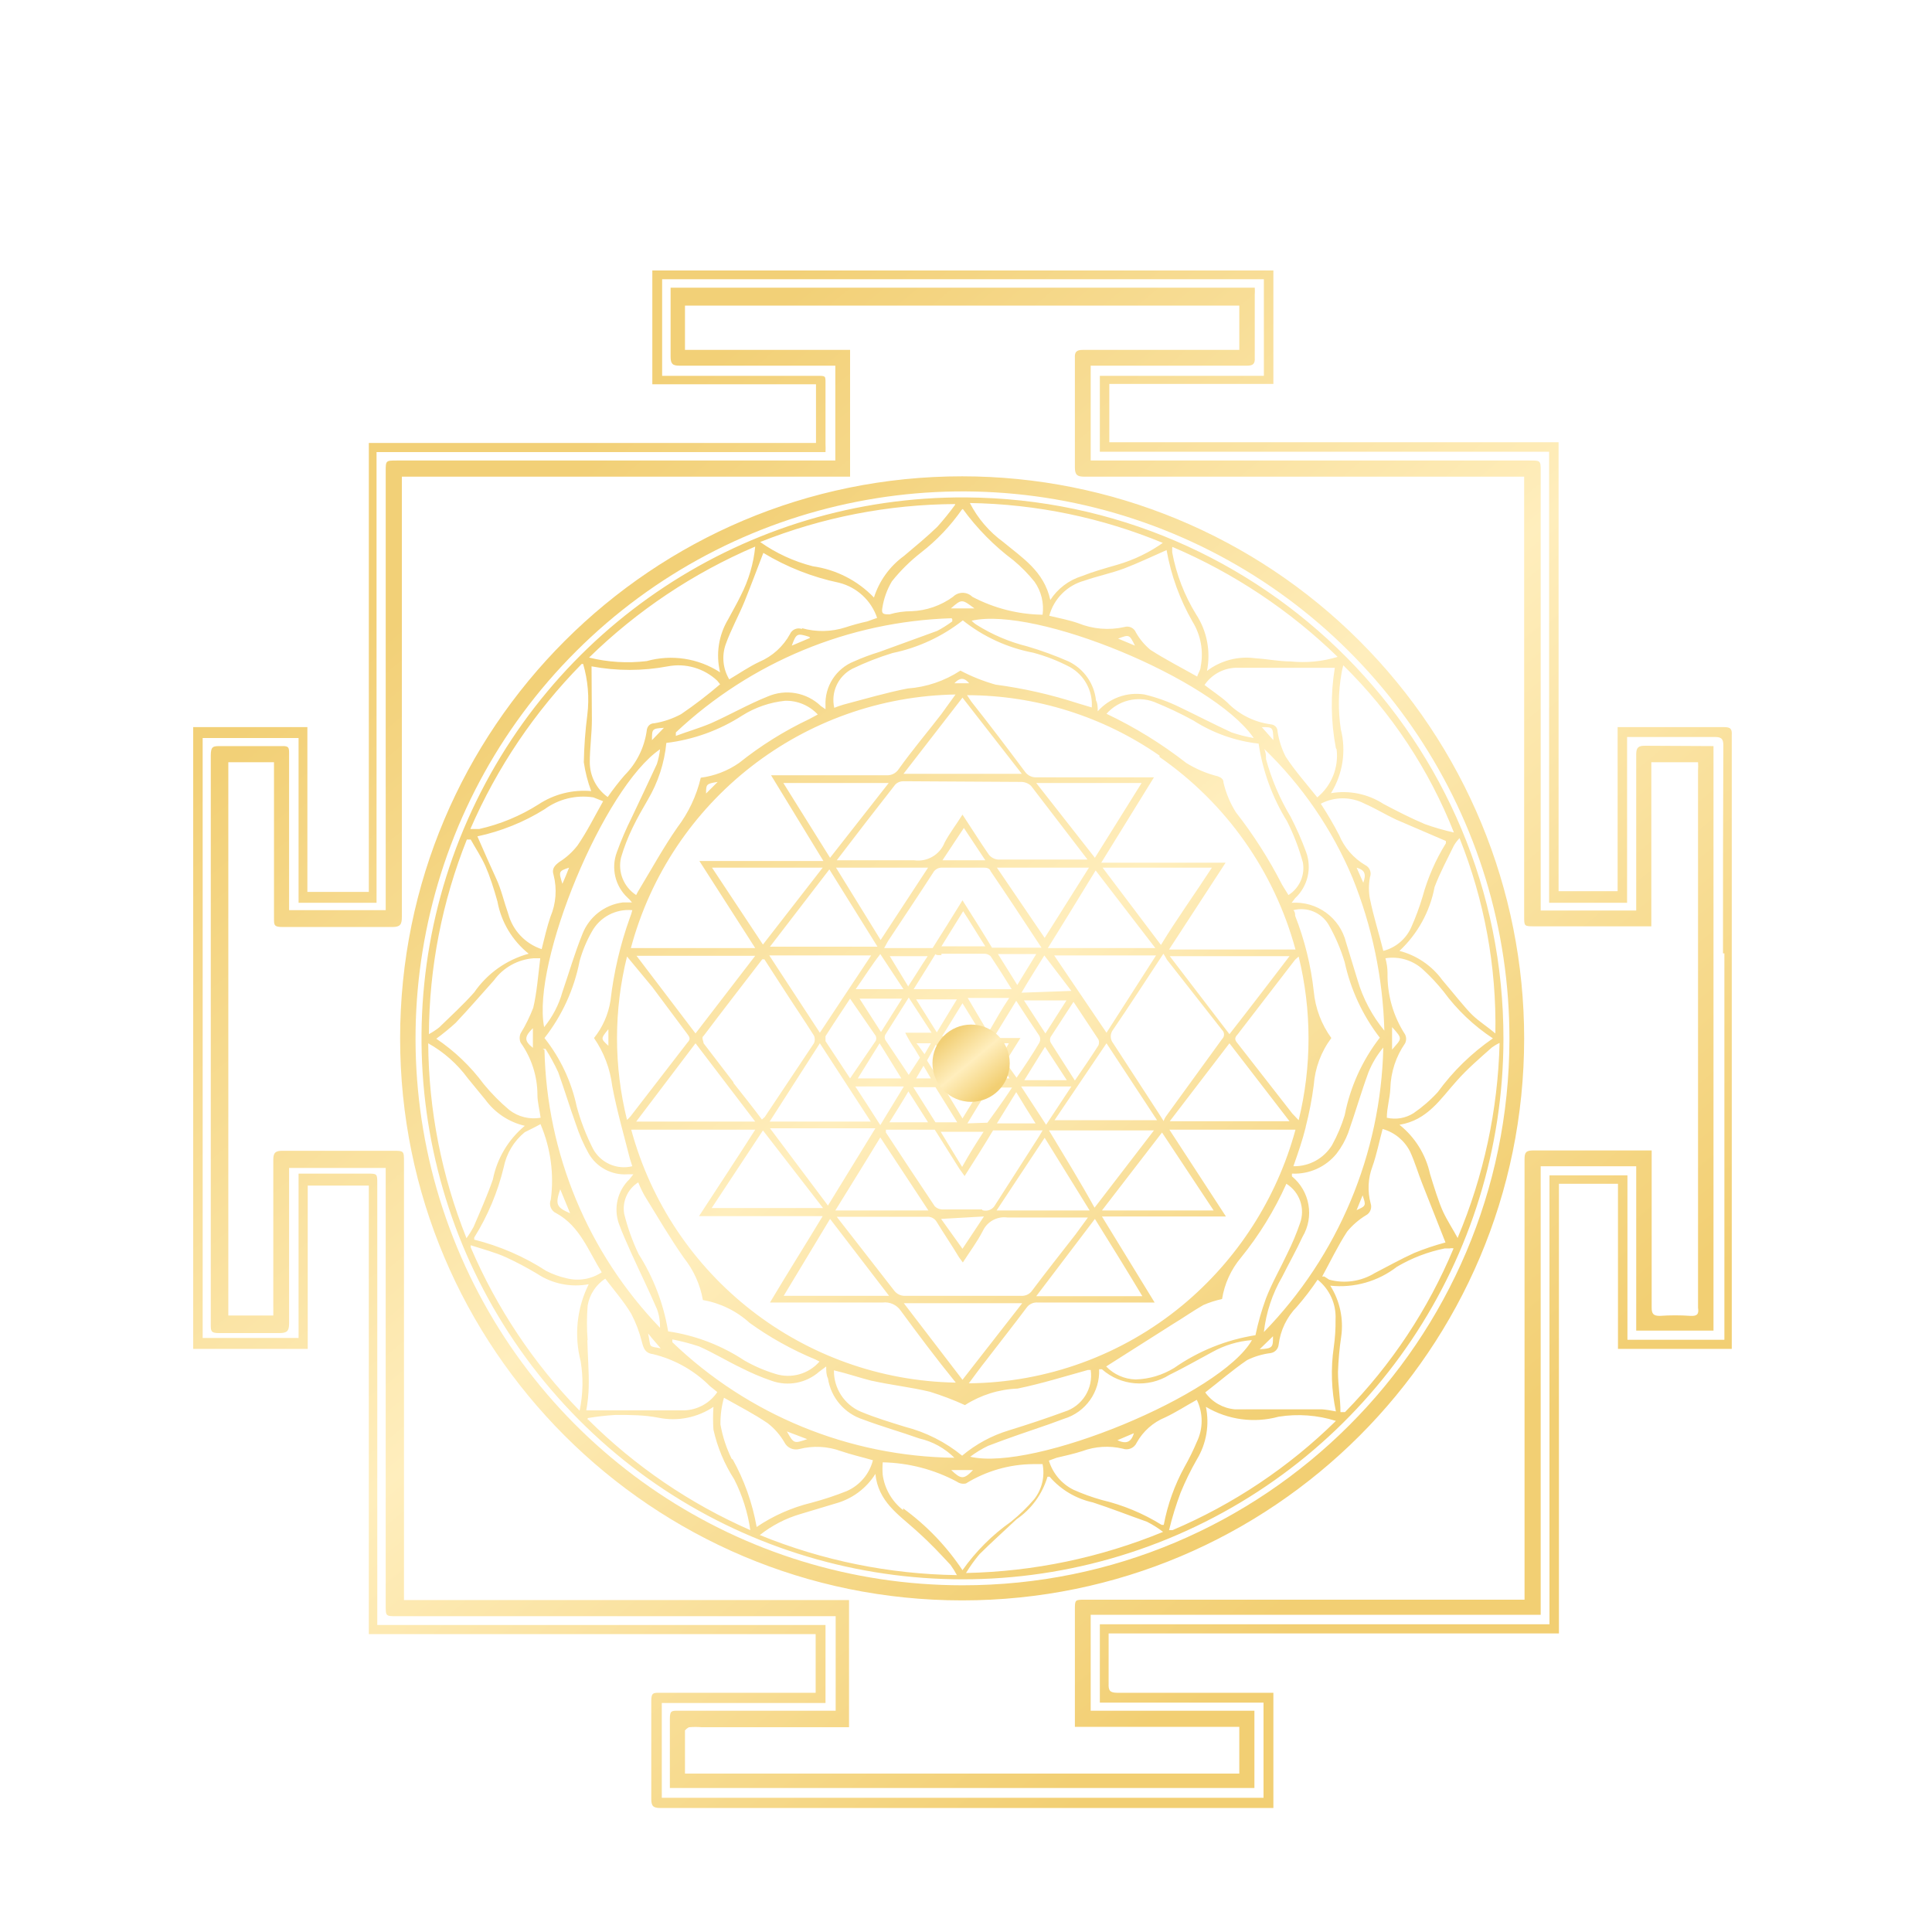
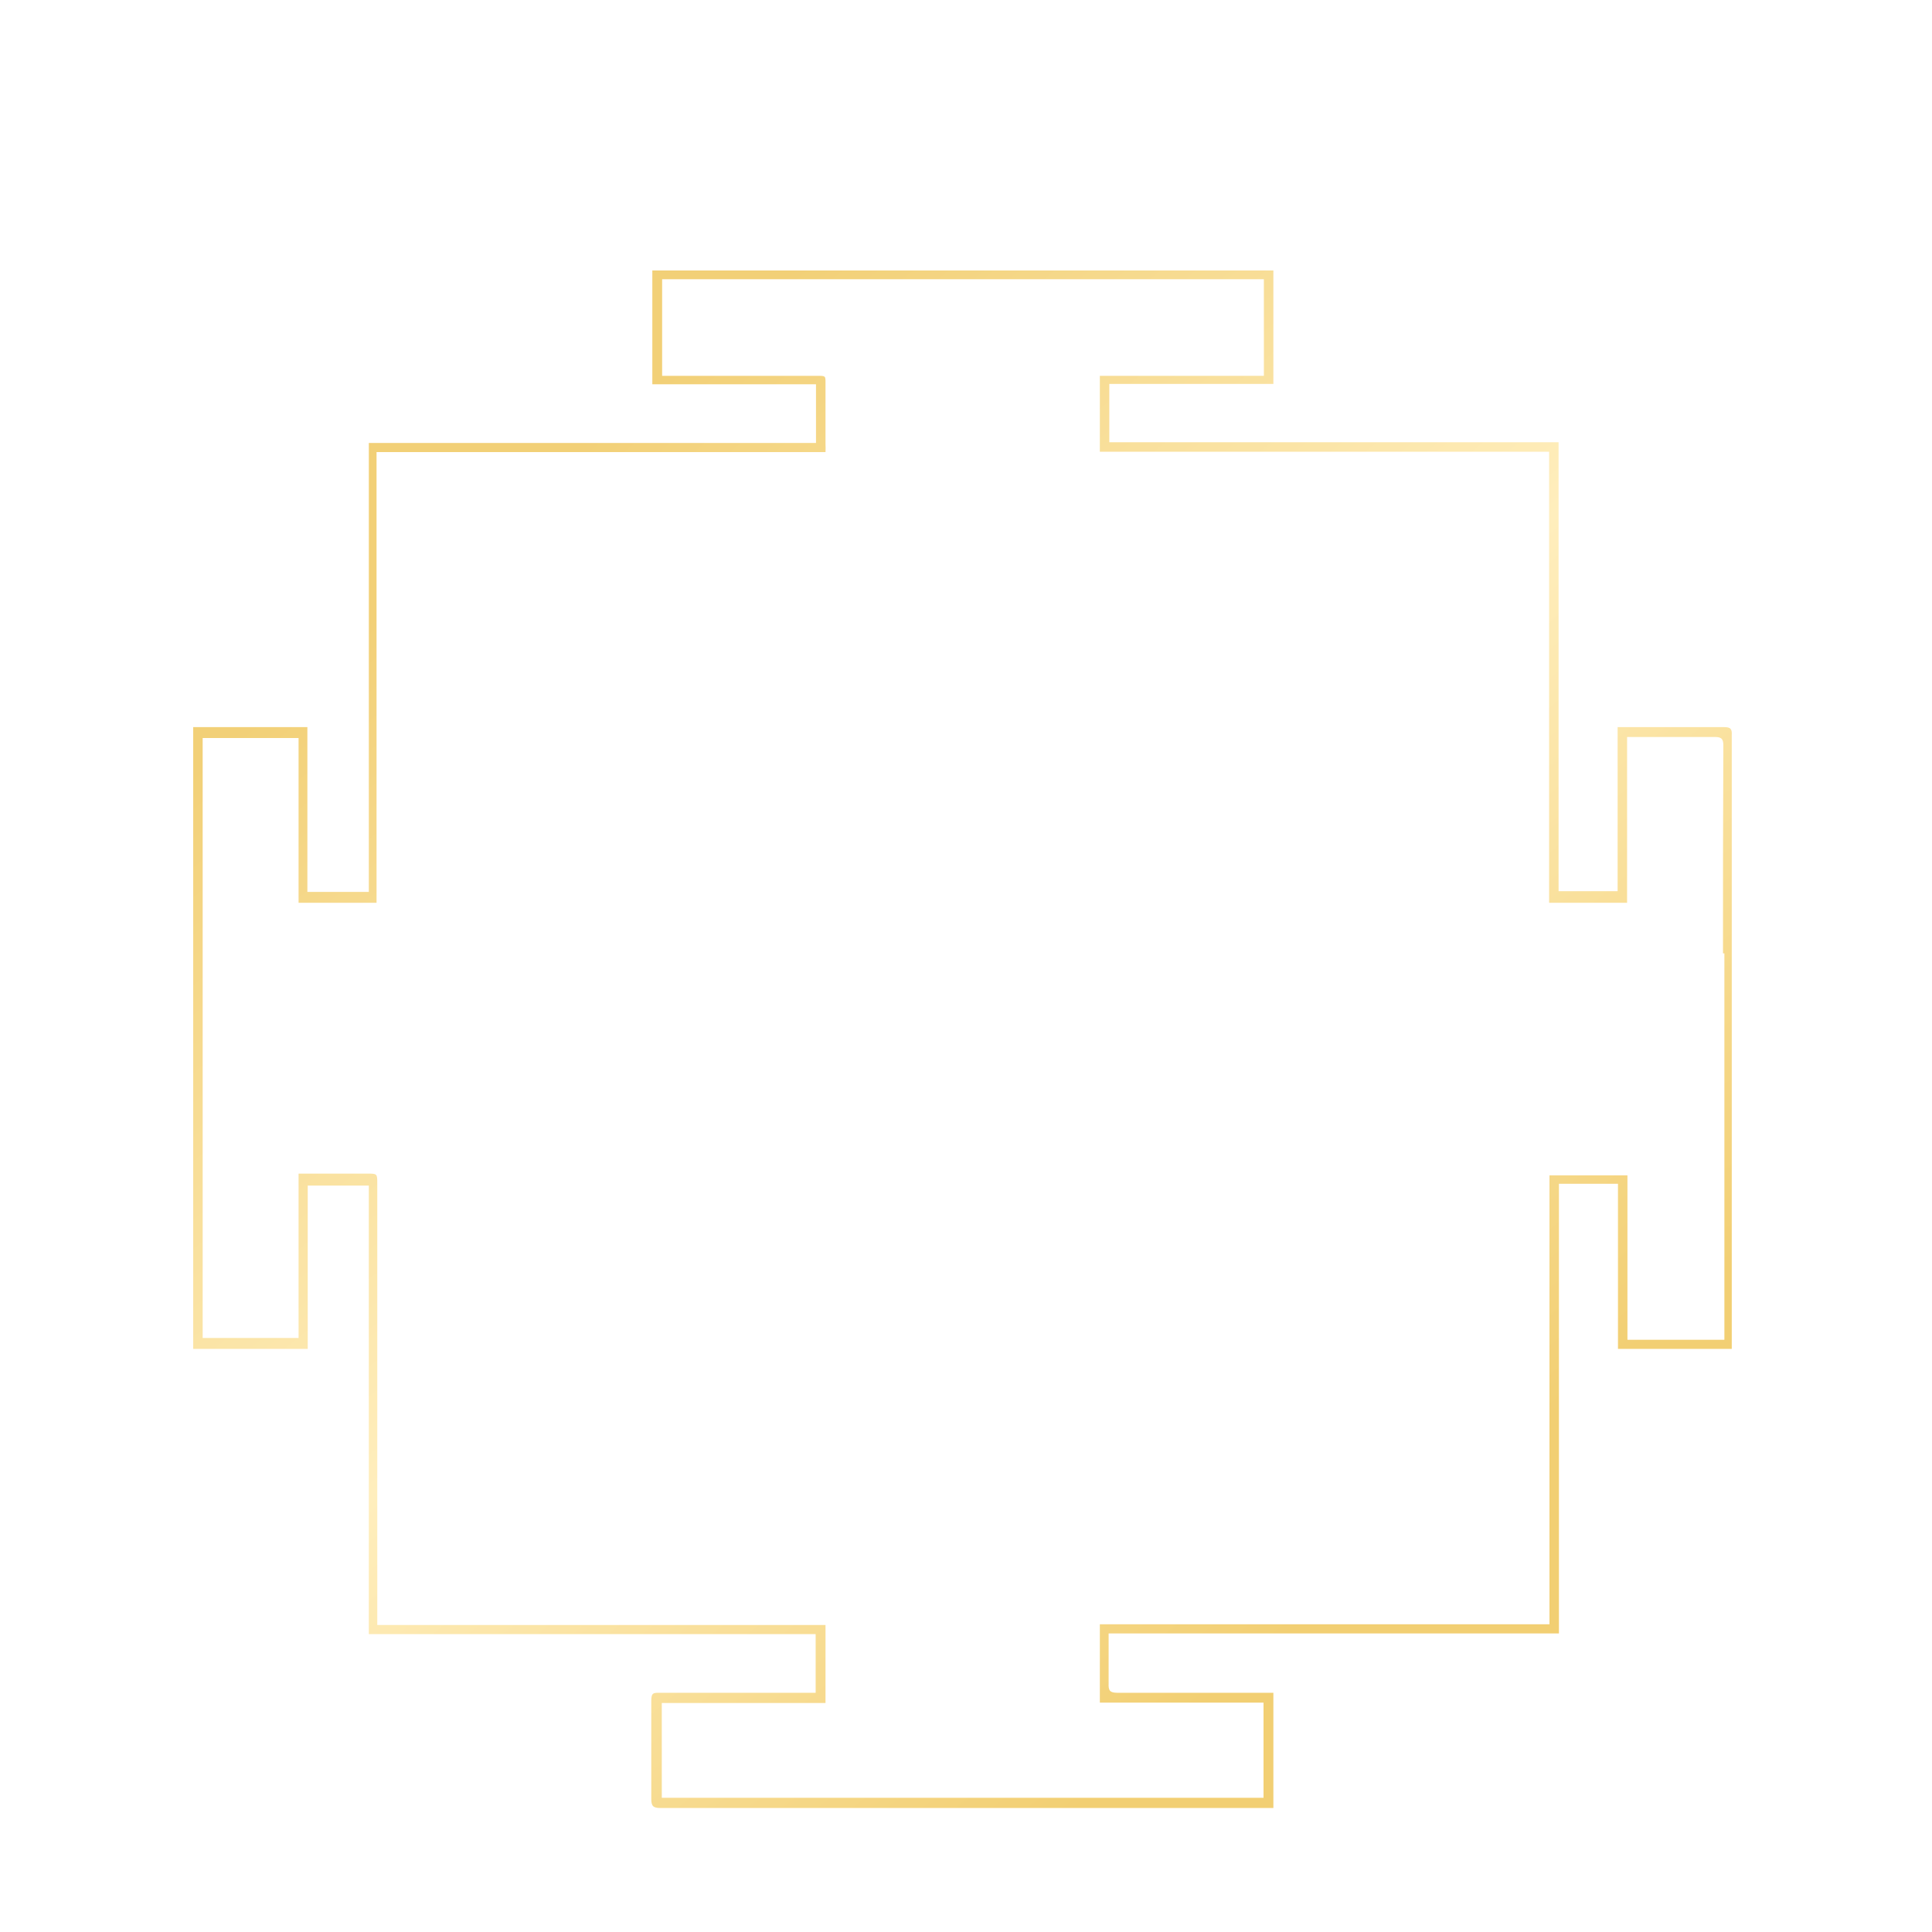
<svg xmlns="http://www.w3.org/2000/svg" width="50px" height="50px" viewBox="0 0 50 50" version="1.1">
  <title>Artboard</title>
  <desc>Created with Sketch.</desc>
  <defs>
    <filter x="-17.5%" y="-12.5%" width="135.0%" height="135.0%" filterUnits="objectBoundingBox" id="filter-1">
      <feOffset dx="0" dy="2" in="SourceAlpha" result="shadowOffsetOuter1" />
      <feGaussianBlur stdDeviation="2" in="shadowOffsetOuter1" result="shadowBlurOuter1" />
      <feColorMatrix values="0 0 0 0 0   0 0 0 0 0   0 0 0 0 0  0 0 0 0.695 0" type="matrix" in="shadowBlurOuter1" result="shadowMatrixOuter1" />
      <feMerge>
        <feMergeNode in="shadowMatrixOuter1" />
        <feMergeNode in="SourceGraphic" />
      </feMerge>
    </filter>
    <linearGradient x1="19.902%" y1="15.537%" x2="76.837%" y2="84.134%" id="linearGradient-2">
      <stop stop-color="#F2D077" offset="0%" />
      <stop stop-color="#FFEEBD" offset="49.448%" />
      <stop stop-color="#F2CF73" offset="100%" />
    </linearGradient>
  </defs>
  <g id="Artboard" stroke="none" stroke-width="1" fill="none" fill-rule="evenodd">
    <g id="Collections/Yantra-White" filter="url(#filter-1)" transform="translate(5, 5)" fill="url(#linearGradient-2)" fill-rule="nonzero">
      <g id="Yantra-White">
        <g id="Black_Fill">
          <path d="M39.627,11.818 L37.055,11.818 L36.864,11.818 L36.864,16.064 L35.336,16.064 L35.336,4.445 L23.709,4.445 L23.709,2.936 L27.955,2.936 L27.955,0 L11.882,0 L11.882,2.945 L16.118,2.945 L16.118,4.464 L4.545,4.464 L4.545,16.082 L2.955,16.082 L2.955,11.818 L0,11.818 L0,27.909 L2.964,27.909 L2.964,23.682 L4.545,23.682 L4.545,35.291 L16.109,35.291 L16.109,36.809 L12.064,36.809 C11.909,36.809 11.855,36.809 11.855,37.018 C11.855,37.861 11.855,38.706 11.855,39.555 C11.855,39.736 11.9,39.791 12.091,39.791 L27.955,39.791 L27.955,36.809 L23.918,36.809 C23.727,36.809 23.682,36.755 23.691,36.564 C23.691,36.2 23.691,35.836 23.691,35.473 C23.691,35.409 23.691,35.355 23.691,35.273 L35.345,35.273 L35.345,23.636 L36.873,23.636 L36.873,27.909 L39.818,27.909 L39.818,27.755 C39.818,22.509 39.818,17.264 39.818,12.018 C39.827,11.864 39.782,11.818 39.627,11.818 Z M39.627,17.673 L39.627,27.673 L37.118,27.673 L37.118,23.418 L35.1,23.418 L35.1,35.036 L23.464,35.036 L23.464,37.064 L27.7,37.064 L27.7,39.527 L12.127,39.527 L12.127,37.073 L16.364,37.073 L16.364,35.055 L4.764,35.055 C4.764,34.955 4.764,34.873 4.764,34.791 L4.764,23.636 C4.764,23.373 4.764,23.373 4.5,23.373 L2.727,23.373 L2.727,27.627 L0.245,27.627 L0.245,12.1 L2.727,12.1 L2.727,16.364 L4.745,16.364 L4.745,4.7 L16.364,4.7 C16.368,4.63 16.368,4.561 16.364,4.491 C16.364,3.964 16.364,3.436 16.364,2.909 C16.364,2.727 16.364,2.727 16.164,2.727 L12.136,2.727 L12.136,0.227 L27.709,0.227 L27.709,2.727 L23.464,2.727 L23.464,4.691 L35.091,4.691 L35.091,16.364 L37.109,16.364 L37.109,12.073 L39.382,12.073 C39.555,12.073 39.6,12.127 39.6,12.291 C39.591,14.091 39.591,15.882 39.591,17.673 L39.627,17.673 Z" id="Shape" />
-           <path d="M20,5.873 C14.331,5.836 9.199,9.222 7.003,14.448 C4.806,19.674 5.978,25.709 9.971,29.733 C13.964,33.757 19.99,34.976 25.233,32.821 C30.476,30.665 33.902,25.56 33.909,19.891 C33.919,12.187 27.704,5.923 20,5.873 Z M33.7,19.745 C33.509,19.582 33.291,19.445 33.109,19.273 C32.927,19.1 32.591,18.673 32.327,18.364 C32.056,17.991 31.664,17.725 31.218,17.609 C31.689,17.168 32.008,16.589 32.127,15.955 C32.264,15.591 32.455,15.236 32.627,14.882 C32.668,14.813 32.717,14.749 32.773,14.691 C33.416,16.297 33.732,18.016 33.7,19.745 Z M29.573,29.527 C29.453,29.502 29.331,29.483 29.209,29.473 L27.964,29.473 C27.627,29.473 27.291,29.473 26.955,29.473 C26.649,29.445 26.37,29.286 26.191,29.036 C26.555,28.755 26.9,28.455 27.273,28.2 C27.464,28.106 27.67,28.044 27.882,28.018 C27.993,28.002 28.08,27.912 28.091,27.8 C28.136,27.43 28.302,27.084 28.564,26.818 C28.757,26.596 28.936,26.362 29.1,26.118 C29.411,26.366 29.583,26.748 29.564,27.145 C29.567,27.386 29.552,27.626 29.518,27.864 C29.437,28.417 29.456,28.98 29.573,29.527 Z M20.109,30.7 C20.254,30.59 20.409,30.496 20.573,30.418 C21.091,30.218 21.609,30.045 22.136,29.864 L22.536,29.718 C23.096,29.549 23.471,29.021 23.445,28.436 C23.445,28.436 23.5,28.436 23.518,28.436 C24.004,28.866 24.714,28.925 25.264,28.582 C25.636,28.4 26,28.191 26.373,27.991 C26.689,27.815 27.039,27.709 27.4,27.682 C26.6,29.091 21.755,31.091 20.109,30.7 Z M24.345,30.091 C24.273,30.336 24.136,30.373 23.918,30.273 L24.345,30.091 Z M12.4,27.736 C12.4,27.736 12.4,27.691 12.4,27.664 C12.634,27.709 12.865,27.77 13.091,27.845 C13.464,28.009 13.818,28.227 14.182,28.4 C14.437,28.531 14.701,28.643 14.973,28.736 C15.394,28.885 15.864,28.795 16.2,28.5 L16.382,28.364 C16.382,28.482 16.382,28.582 16.427,28.673 C16.504,29.171 16.856,29.583 17.336,29.736 C17.818,29.918 18.309,30.055 18.791,30.227 C19.135,30.305 19.45,30.479 19.7,30.727 C16.975,30.693 14.366,29.624 12.4,27.736 Z M15.891,30.245 C15.545,30.364 15.545,30.364 15.364,30.045 L15.891,30.245 Z M10.309,10.245 C10.961,10.368 11.63,10.368 12.282,10.245 C12.744,10.156 13.221,10.295 13.564,10.618 L13.636,10.709 C13.315,10.985 12.978,11.243 12.627,11.482 C12.412,11.598 12.178,11.678 11.936,11.718 C11.827,11.718 11.745,11.791 11.736,11.918 C11.674,12.352 11.473,12.754 11.164,13.064 C11.008,13.244 10.863,13.432 10.727,13.627 C10.434,13.418 10.261,13.079 10.264,12.718 C10.264,12.355 10.318,11.991 10.318,11.627 C10.318,11.264 10.309,10.7 10.309,10.218 L10.309,10.245 Z M15.764,9.282 C15.641,9.231 15.499,9.287 15.445,9.409 C15.27,9.73 14.991,9.983 14.655,10.127 C14.382,10.255 14.136,10.427 13.873,10.582 C13.708,10.307 13.675,9.974 13.782,9.673 C13.918,9.291 14.118,8.936 14.273,8.555 C14.427,8.173 14.591,7.736 14.755,7.309 C15.361,7.676 16.025,7.937 16.718,8.082 C17.178,8.199 17.548,8.541 17.7,8.991 L17.445,9.082 C17.255,9.124 17.067,9.175 16.882,9.236 C16.513,9.355 16.118,9.361 15.745,9.255 L15.764,9.282 Z M15.964,9.509 L15.491,9.709 C15.609,9.391 15.627,9.382 15.945,9.482 L15.964,9.509 Z M19.645,9.027 L19.645,9.082 C19.521,9.173 19.391,9.255 19.255,9.327 L17.755,9.873 C17.532,9.941 17.313,10.023 17.1,10.118 C16.635,10.304 16.34,10.764 16.364,11.264 C16.364,11.264 16.364,11.327 16.364,11.355 L16.245,11.273 C15.877,10.919 15.332,10.822 14.864,11.027 C14.364,11.227 13.891,11.5 13.4,11.718 C13.1,11.845 12.782,11.936 12.491,12.045 L12.491,11.955 C14.43,10.132 16.968,9.082 19.627,9 L19.645,9.027 Z M27.445,12.1 C27.251,12.067 27.059,12.018 26.873,11.955 C26.418,11.745 25.964,11.509 25.527,11.3 C25.237,11.158 24.932,11.048 24.618,10.973 C24.167,10.902 23.711,11.067 23.409,11.409 C23.409,11.3 23.409,11.209 23.364,11.127 C23.319,10.691 23.05,10.309 22.655,10.118 C22.306,9.965 21.947,9.834 21.582,9.727 C21.115,9.611 20.67,9.421 20.264,9.164 C20.22,9.135 20.181,9.102 20.145,9.064 C21.818,8.682 26.364,10.573 27.427,12.073 L27.445,12.1 Z M23.936,9.527 C24.227,9.418 24.227,9.418 24.373,9.709 L23.936,9.527 Z M29.591,12.391 C29.649,12.864 29.46,13.334 29.091,13.636 C28.809,13.282 28.509,12.945 28.273,12.582 C28.169,12.379 28.099,12.161 28.064,11.936 C28.064,11.827 27.991,11.755 27.882,11.745 C27.452,11.687 27.055,11.485 26.755,11.173 C26.582,11.018 26.373,10.882 26.173,10.727 C26.356,10.458 26.656,10.292 26.982,10.282 C27.355,10.282 27.736,10.282 28.109,10.282 C28.482,10.282 29.018,10.282 29.427,10.282 L29.545,10.282 C29.432,10.972 29.441,11.677 29.573,12.364 L29.591,12.391 Z M27.709,27.473 C27.766,26.969 27.927,26.483 28.182,26.045 C28.355,25.7 28.545,25.364 28.709,25.009 C29.017,24.492 28.901,23.828 28.436,23.445 C28.433,23.421 28.433,23.397 28.436,23.373 C28.882,23.394 29.311,23.201 29.591,22.855 C29.717,22.692 29.818,22.511 29.891,22.318 C30.073,21.8 30.227,21.264 30.418,20.745 C30.512,20.515 30.641,20.3 30.8,20.109 C30.737,22.866 29.633,25.497 27.709,27.473 Z M30.109,24.318 L30.264,23.936 C30.355,24.2 30.355,24.209 30.109,24.318 Z M12.082,12.391 C12.067,12.521 12.04,12.648 12,12.773 C11.791,13.227 11.573,13.682 11.355,14.145 C11.207,14.441 11.076,14.744 10.964,15.055 C10.811,15.465 10.918,15.926 11.236,16.227 C11.28,16.265 11.32,16.308 11.355,16.355 L11.118,16.355 C10.646,16.415 10.245,16.729 10.073,17.173 C9.873,17.664 9.727,18.173 9.555,18.673 C9.462,19.005 9.301,19.315 9.082,19.582 C8.755,17.9 10.627,13.382 12.082,12.391 Z M9.727,15.455 C9.673,15.6 9.618,15.727 9.555,15.873 C9.455,15.555 9.455,15.545 9.727,15.455 Z M25.009,12.591 C26.732,13.785 27.978,15.55 28.527,17.573 L25.255,17.573 L26.718,15.327 L23.5,15.327 C23.964,14.573 24.409,13.855 24.864,13.118 L24.618,13.118 L21.818,13.118 C21.703,13.121 21.594,13.067 21.527,12.973 C21.073,12.364 20.618,11.764 20.136,11.155 L20.027,10.991 C21.808,10.994 23.546,11.539 25.009,12.555 L25.009,12.591 Z M23.636,11.473 C23.942,11.126 24.43,11.003 24.864,11.164 C25.212,11.304 25.552,11.465 25.882,11.645 C26.392,11.972 26.971,12.177 27.573,12.245 C27.679,12.958 27.93,13.642 28.309,14.255 C28.48,14.595 28.617,14.951 28.718,15.318 C28.778,15.65 28.63,15.984 28.345,16.164 L28.182,15.9 C27.843,15.236 27.441,14.605 26.982,14.018 C26.835,13.783 26.728,13.525 26.664,13.255 C26.664,13.164 26.609,13.127 26.518,13.091 C26.229,13.019 25.953,12.903 25.7,12.745 C25.061,12.247 24.369,11.82 23.636,11.473 Z M21.455,26.536 L18.391,26.536 C18.3,26.53 18.215,26.487 18.155,26.418 L16.655,24.491 L18.973,24.491 C19.083,24.477 19.191,24.53 19.245,24.627 C19.427,24.927 19.627,25.218 19.818,25.536 L19.918,25.673 C20.1,25.391 20.291,25.136 20.436,24.855 C20.55,24.612 20.808,24.472 21.073,24.509 C21.755,24.509 22.436,24.509 23.155,24.509 L22.836,24.945 C22.455,25.436 22.064,25.927 21.691,26.427 C21.622,26.505 21.521,26.545 21.418,26.536 L21.455,26.536 Z M21.455,26.727 L19.909,28.709 L18.391,26.727 L21.455,26.727 Z M11.882,18.545 L12.791,19.764 C12.845,19.836 12.882,19.891 12.791,19.982 L11.318,21.891 C11.29,21.924 11.26,21.954 11.227,21.982 C10.882,20.594 10.882,19.142 11.227,17.755 L11.882,18.545 Z M11.473,17.736 L14.545,17.736 L13,19.745 L11.473,17.736 Z M13,20 L14.545,22.027 L11.464,22.027 L13,20 Z M13.982,21.009 L13.209,20 C13.209,19.955 13.145,19.845 13.209,19.809 C13.709,19.145 14.218,18.491 14.727,17.827 L14.782,17.827 L15.264,18.573 C15.527,18.982 15.8,19.382 16.064,19.8 C16.095,19.863 16.095,19.937 16.064,20 L14.791,21.909 C14.791,21.909 14.791,21.909 14.718,21.973 C14.473,21.645 14.227,21.336 13.982,21.027 L13.982,21.009 Z M21.455,13.236 C21.54,13.243 21.62,13.278 21.682,13.336 L23.145,15.245 L22.982,15.245 C22.261,15.245 21.542,15.245 20.827,15.245 C20.735,15.237 20.649,15.191 20.591,15.118 C20.364,14.791 20.155,14.455 19.909,14.082 C19.745,14.345 19.573,14.564 19.445,14.809 C19.319,15.125 18.992,15.313 18.655,15.264 C18.082,15.264 17.5,15.264 16.918,15.264 L16.655,15.264 C17.182,14.573 17.673,13.936 18.173,13.3 C18.226,13.248 18.298,13.219 18.373,13.218 L21.455,13.236 Z M18.382,13.027 L19.909,11.055 L21.445,13.027 L18.382,13.027 Z M20.418,24.3 L19.382,24.3 C19.31,24.298 19.242,24.269 19.191,24.218 C18.764,23.582 18.345,22.945 17.927,22.309 L17.927,22.236 L19.191,22.236 L19.255,22.336 L19.827,23.245 L19.964,23.436 C20.191,23.082 20.5,22.591 20.7,22.255 L21.982,22.255 L21.891,22.409 L20.727,24.227 C20.653,24.319 20.53,24.356 20.418,24.318 L20.418,24.3 Z M20.464,24.482 L19.909,25.318 L19.355,24.545 L20.464,24.482 Z M19.391,15.455 L20.445,15.455 C20.509,15.455 20.609,15.455 20.636,15.545 C21.064,16.173 21.482,16.809 21.9,17.445 L21.955,17.527 L20.673,17.527 C20.536,17.291 20.073,16.555 19.909,16.3 C19.673,16.682 19.345,17.209 19.136,17.536 L18.955,17.536 C18.609,17.536 18.264,17.536 17.882,17.536 L17.982,17.355 C18.373,16.764 18.764,16.182 19.145,15.591 C19.193,15.5 19.289,15.447 19.391,15.455 Z M19.391,15.264 L19.945,14.427 L20.5,15.264 L19.391,15.264 Z M17.664,19.809 C17.682,19.85 17.682,19.896 17.664,19.936 L17,20.909 L16.364,19.945 C16.364,19.945 16.364,19.855 16.364,19.818 C16.564,19.5 16.773,19.191 17,18.845 L17.664,19.809 Z M17.245,18.845 L18.345,18.845 L17.8,19.709 L17.245,18.845 Z M17.764,20 C17.955,20.309 18.127,20.582 18.327,20.909 L17.2,20.909 L17.764,20 Z M17.909,19.909 C17.891,19.869 17.891,19.822 17.909,19.782 L18.518,18.818 L19.109,19.727 L18.427,19.727 C18.499,19.872 18.581,20.012 18.673,20.145 L18.809,20.373 L18.518,20.818 L17.909,19.909 Z M19.364,17.682 L20.473,17.682 C20.533,17.682 20.592,17.705 20.636,17.745 C20.818,18.018 20.991,18.291 21.182,18.6 L18.645,18.6 C18.836,18.291 19.018,18.009 19.209,17.691 C19.227,17.727 19.309,17.718 19.364,17.718 L19.364,17.682 Z M19.364,17.491 L19.927,16.582 C20.127,16.891 20.3,17.182 20.5,17.491 L19.364,17.491 Z M20.827,17.691 L21.818,17.691 L21.327,18.491 L20.827,17.691 Z M20.755,20 L21.109,20 L20.936,20.3 L20.755,20 Z M21.127,20.909 L20.736,20.909 C20.8,20.791 20.864,20.709 20.927,20.591 L21.127,20.909 Z M20.836,20.436 L20.536,20.909 L20.045,20.909 C20.227,20.6 20.391,20.355 20.582,20 L20.836,20.409 L20.836,20.436 Z M19.091,20.909 L18.709,20.909 L18.9,20.582 L19.091,20.909 Z M18.718,20 L19.091,20 L18.927,20.282 C18.836,20.164 18.791,20.082 18.718,20 Z M19.082,20.591 L18.991,20.445 L19.218,20.036 L19.364,20.245 L19.773,20.936 L19.3,20.936 L19.082,20.591 Z M19.382,19.818 L19.909,18.964 L20.436,19.818 L19.382,19.818 Z M20.409,20 C20.245,20.282 20.082,20.536 19.909,20.818 L19.409,20 L20.409,20 Z M19.245,19.718 L18.709,18.864 L19.764,18.864 L19.245,19.718 Z M20.418,21.118 L19.909,21.945 L19.409,21.118 L20.418,21.118 Z M20.582,19.736 L20.045,18.827 L21.118,18.827 C20.909,19.136 20.764,19.409 20.582,19.718 L20.582,19.736 Z M18.509,18.536 L18.027,17.745 L19.009,17.745 C18.836,18 18.691,18.245 18.509,18.518 L18.509,18.536 Z M19.018,22.045 L18.018,22.045 C18.182,21.782 18.345,21.527 18.509,21.245 L19.018,22.045 Z M18.636,21.136 L19.209,21.136 L19.773,22.045 L19.209,22.045 L18.636,21.136 Z M20.455,22.291 C20.264,22.582 20.091,22.855 19.9,23.2 L19.345,22.291 L20.455,22.291 Z M20.036,22.073 C20.236,21.736 20.391,21.491 20.564,21.218 L20.609,21.145 L21.191,21.145 C20.982,21.473 20.555,22.055 20.555,22.055 L20.036,22.073 Z M21.3,21.264 C21.473,21.555 21.627,21.8 21.8,22.073 L20.8,22.073 L21.3,21.264 Z M21.018,20.482 C21.145,20.291 21.264,20.091 21.409,19.864 L20.709,19.864 L21.3,18.9 C21.509,19.227 21.709,19.527 21.9,19.809 C21.928,19.863 21.928,19.928 21.9,19.982 C21.718,20.291 21.518,20.591 21.309,20.891 L21.018,20.482 Z M21.5,18.891 L22.6,18.891 L22.055,19.745 L21.5,18.891 Z M22.045,20.091 L22.609,20.955 L21.509,20.955 L22.045,20.091 Z M22.191,19.982 C22.168,19.936 22.168,19.882 22.191,19.836 L22.782,18.927 L23.427,19.9 C23.448,19.949 23.448,20.005 23.427,20.055 C23.236,20.355 23.036,20.645 22.818,20.964 L22.191,19.982 Z M21.436,18.691 C21.627,18.364 21.818,18.064 22.027,17.727 L22.727,18.645 L21.436,18.691 Z M20.8,15.455 L23.182,15.455 L22.036,17.273 L20.8,15.455 Z M17.791,17.327 L16.636,15.455 L19.018,15.455 L17.791,17.327 Z M18.382,18.6 L17.145,18.6 C17.364,18.291 17.555,17.982 17.782,17.691 L18.382,18.6 Z M16.218,19.727 L14.909,17.727 L17.545,17.727 L16.218,19.727 Z M17.536,22.027 L14.918,22.027 L16.218,20 L17.536,22.027 Z M17.118,21.118 L18.391,21.118 L17.782,22.118 C17.545,21.745 17.345,21.436 17.118,21.091 L17.118,21.118 Z M19.027,24.327 L16.618,24.327 C17.009,23.691 17.391,23.082 17.782,22.436 L19.027,24.327 Z M22.036,22.445 L23.2,24.327 L20.791,24.327 L22.036,22.445 Z M21.427,21.118 L22.727,21.118 L22.073,22.109 L21.427,21.118 Z M23.636,20 L24.945,21.991 L22.291,21.991 L23.636,20 Z M22.282,17.727 L24.918,17.727 L23.636,19.727 L22.282,17.727 Z M24.9,17.536 L22.118,17.536 C22.545,16.855 22.936,16.209 23.355,15.527 L24.9,17.536 Z M23.536,15.455 L26.364,15.455 C25.927,16.127 25.455,16.782 25.045,17.455 L23.536,15.455 Z M23.336,15.2 L21.818,13.264 L24.545,13.264 L23.336,15.2 Z M16.482,15.2 L15.273,13.264 L18,13.264 L16.482,15.2 Z M17.709,17.5 L14.927,17.5 L16.464,15.5 L17.709,17.5 Z M14.745,17.445 L13.427,15.455 L16.291,15.455 L14.745,17.445 Z M14.745,22.255 L16.3,24.264 L13.418,24.264 L14.745,22.255 Z M14.927,22.2 L17.655,22.2 L16.427,24.2 L14.927,22.2 Z M16.482,24.545 L18.009,26.536 L15.282,26.536 L16.482,24.545 Z M23.336,24.545 C23.755,25.218 24.155,25.864 24.564,26.545 L21.818,26.545 L23.336,24.545 Z M22.136,22.255 L24.864,22.255 L23.327,24.255 C22.945,23.564 22.545,22.918 22.136,22.236 L22.136,22.255 Z M25.073,22.309 L26.409,24.327 L23.518,24.327 L25.073,22.309 Z M25.118,22.018 L24.991,21.818 L23.809,20 C23.725,19.897 23.725,19.749 23.809,19.645 C24.236,19.018 24.655,18.373 25.109,17.682 C25.142,17.732 25.173,17.783 25.2,17.836 L26.627,19.655 C26.66,19.685 26.678,19.728 26.678,19.773 C26.678,19.817 26.66,19.86 26.627,19.891 L25.182,21.882 C25.155,21.918 25.133,21.958 25.118,22 L25.118,22.018 Z M25.273,17.745 L28.373,17.745 C27.845,18.436 27.345,19.091 26.818,19.764 L25.273,17.745 Z M26.818,20 L28.373,22.018 L25.273,22.018 L26.818,20 Z M27.027,20 C26.964,19.927 26.936,19.864 27.027,19.773 L28.518,17.836 L28.609,17.755 C28.95,19.146 28.95,20.599 28.609,21.991 L28.445,21.818 L27.027,20 Z M28.791,22.164 C28.883,21.808 28.953,21.446 29,21.082 C29.032,20.641 29.19,20.218 29.455,19.864 C29.197,19.509 29.04,19.091 29,18.655 C28.926,17.985 28.764,17.328 28.518,16.7 C28.518,16.655 28.518,16.6 28.473,16.555 C28.825,16.463 29.195,16.615 29.382,16.927 C29.558,17.234 29.698,17.561 29.8,17.9 C29.955,18.611 30.265,19.278 30.709,19.855 C30.254,20.444 29.942,21.132 29.8,21.864 C29.718,22.132 29.608,22.391 29.473,22.636 C29.26,22.983 28.879,23.19 28.473,23.182 C28.591,22.845 28.709,22.509 28.791,22.173 L28.791,22.164 Z M19.7,10.682 C19.827,10.545 19.945,10.518 20.082,10.682 L19.7,10.682 Z M22.891,11.2 C22.198,10.975 21.486,10.814 20.764,10.718 C20.449,10.629 20.144,10.508 19.855,10.355 C19.447,10.623 18.978,10.782 18.491,10.818 C17.927,10.927 17.382,11.091 16.827,11.236 C16.747,11.26 16.668,11.287 16.591,11.318 C16.498,10.916 16.689,10.501 17.055,10.309 C17.392,10.146 17.742,10.009 18.1,9.9 C18.764,9.763 19.386,9.474 19.918,9.055 C20.447,9.477 21.071,9.764 21.736,9.891 C22.068,9.979 22.388,10.104 22.691,10.264 C23.065,10.474 23.285,10.881 23.255,11.309 L22.891,11.2 Z M19.736,10.964 L19.355,11.491 C18.991,11.964 18.618,12.4 18.255,12.909 C18.187,13.012 18.069,13.071 17.945,13.064 L14.955,13.064 L16.309,15.282 L13.1,15.282 L14.545,17.536 L11.327,17.536 C12.352,13.71 15.793,11.029 19.755,10.973 L19.736,10.964 Z M13.273,13.536 C13.273,13.3 13.273,13.282 13.573,13.236 L13.273,13.536 Z M15.945,11.609 C15.297,11.916 14.687,12.297 14.127,12.745 C13.832,12.95 13.493,13.081 13.136,13.127 C13.026,13.595 12.818,14.035 12.527,14.418 C12.173,14.927 11.873,15.473 11.555,16 C11.521,16.053 11.49,16.107 11.464,16.164 C11.141,15.955 10.984,15.565 11.073,15.191 C11.151,14.926 11.252,14.667 11.373,14.418 C11.491,14.173 11.627,13.936 11.764,13.7 C12.03,13.25 12.195,12.748 12.245,12.227 C12.945,12.143 13.617,11.9 14.209,11.518 C14.544,11.307 14.924,11.176 15.318,11.136 C15.638,11.128 15.945,11.257 16.164,11.491 L15.945,11.609 Z M11.873,12.155 C11.873,11.864 11.873,11.855 12.182,11.836 L11.873,12.155 Z M10,17.873 C10.074,17.606 10.181,17.349 10.318,17.109 C10.526,16.733 10.936,16.516 11.364,16.555 C11.348,16.623 11.327,16.69 11.3,16.755 C11.052,17.445 10.885,18.162 10.8,18.891 C10.746,19.247 10.598,19.583 10.373,19.864 C10.629,20.234 10.791,20.662 10.845,21.109 C10.964,21.745 11.145,22.364 11.3,22.982 L11.364,23.182 C10.96,23.281 10.541,23.094 10.345,22.727 C10.17,22.382 10.03,22.019 9.927,21.645 C9.79,20.995 9.504,20.385 9.091,19.864 C9.548,19.282 9.859,18.599 10,17.873 Z M10.745,19.645 L10.745,20.064 C10.545,19.882 10.545,19.882 10.736,19.645 L10.745,19.645 Z M11.345,22.236 L14.545,22.236 C14.064,22.991 13.582,23.718 13.091,24.473 L16.291,24.473 C15.836,25.227 15.382,25.945 14.927,26.709 L15.2,26.709 C16.109,26.709 16.964,26.709 17.845,26.709 C18.027,26.687 18.206,26.768 18.309,26.918 C18.764,27.536 19.218,28.145 19.736,28.782 C15.792,28.713 12.368,26.044 11.336,22.236 L11.345,22.236 Z M17.573,28.736 C18.064,28.845 18.573,28.9 19.064,29.018 C19.374,29.114 19.677,29.229 19.973,29.364 C20.381,29.103 20.852,28.955 21.336,28.936 C21.955,28.809 22.564,28.618 23.155,28.455 L23.227,28.455 C23.298,28.934 23.009,29.393 22.545,29.536 C22.073,29.709 21.636,29.855 21.109,30.018 C20.666,30.152 20.254,30.375 19.9,30.673 C19.469,30.32 18.966,30.066 18.427,29.927 C18.045,29.809 17.655,29.691 17.282,29.536 C16.852,29.355 16.575,28.93 16.582,28.464 C16.927,28.545 17.273,28.664 17.564,28.736 L17.573,28.736 Z M20.073,28.8 C20.236,28.582 20.373,28.391 20.518,28.209 C20.864,27.755 21.227,27.3 21.573,26.836 C21.638,26.748 21.745,26.7 21.855,26.709 L24.882,26.709 L23.518,24.482 L26.727,24.482 L25.264,22.236 L28.527,22.236 C28.043,24.017 27.02,25.604 25.6,26.782 C24.041,28.071 22.086,28.784 20.064,28.8 L20.073,28.8 Z M25.345,27.273 C25.618,27.109 25.873,26.927 26.145,26.773 C26.301,26.706 26.462,26.655 26.627,26.618 C26.69,26.222 26.86,25.851 27.118,25.545 C27.59,24.963 27.984,24.321 28.291,23.636 C28.635,23.849 28.783,24.274 28.645,24.655 C28.554,24.922 28.444,25.183 28.318,25.436 C28.136,25.827 27.918,26.2 27.764,26.6 C27.65,26.911 27.559,27.23 27.491,27.555 C26.736,27.674 26.018,27.963 25.391,28.4 C25.09,28.586 24.745,28.69 24.391,28.7 C24.102,28.693 23.828,28.572 23.627,28.364 L25.345,27.273 Z M27.945,27.582 C27.945,27.864 27.945,27.9 27.6,27.918 L27.945,27.582 Z M30.136,18.373 L29.836,17.391 C29.679,16.751 29.084,16.318 28.427,16.364 L28.518,16.245 C28.846,15.939 28.957,15.466 28.8,15.045 C28.686,14.734 28.552,14.431 28.4,14.136 C28.121,13.671 27.907,13.169 27.764,12.645 C27.764,12.564 27.764,12.482 27.718,12.382 C28.696,13.325 29.472,14.457 30,15.709 C30.51,16.97 30.79,18.313 30.827,19.673 C30.512,19.29 30.277,18.848 30.136,18.373 Z M27.655,11.818 C27.945,11.818 27.945,11.818 27.955,12.155 L27.655,11.818 Z M30.109,15.455 C30.336,15.518 30.355,15.636 30.282,15.845 L30.109,15.455 Z M30.455,16.273 C30.419,16.083 30.419,15.889 30.455,15.7 C30.501,15.582 30.45,15.448 30.336,15.391 C30.03,15.211 29.791,14.937 29.655,14.609 C29.511,14.332 29.353,14.062 29.182,13.8 C29.538,13.614 29.962,13.614 30.318,13.8 C30.591,13.918 30.855,14.082 31.127,14.209 L32.418,14.764 C32.421,14.785 32.421,14.806 32.418,14.827 C32.153,15.253 31.951,15.716 31.818,16.2 C31.736,16.476 31.636,16.746 31.518,17.009 C31.381,17.307 31.117,17.527 30.8,17.609 C30.691,17.164 30.545,16.718 30.455,16.264 L30.455,16.273 Z M19.609,8.745 C19.891,8.5 19.891,8.5 20.218,8.745 L19.609,8.745 Z M10.355,13.636 L10.609,13.736 C10.382,14.136 10.191,14.527 9.945,14.882 C9.814,15.051 9.654,15.196 9.473,15.309 C9.355,15.4 9.273,15.482 9.327,15.645 C9.419,16.005 9.39,16.385 9.245,16.727 C9.155,16.991 9.091,17.273 9.018,17.564 C8.596,17.424 8.272,17.083 8.155,16.655 C8.045,16.345 7.973,16.018 7.845,15.745 C7.718,15.473 7.518,15.018 7.355,14.645 C7.969,14.514 8.557,14.277 9.091,13.945 C9.454,13.678 9.909,13.567 10.355,13.636 Z M8.982,17.8 C8.927,18.245 8.891,18.709 8.8,19.082 C8.711,19.312 8.602,19.535 8.473,19.745 C8.441,19.821 8.441,19.906 8.473,19.982 C8.755,20.377 8.908,20.85 8.909,21.336 C8.909,21.527 8.964,21.718 8.991,21.927 C8.705,21.977 8.412,21.904 8.182,21.727 C7.941,21.524 7.718,21.299 7.518,21.055 C7.179,20.597 6.764,20.2 6.291,19.882 C6.465,19.754 6.632,19.618 6.791,19.473 C7.136,19.109 7.455,18.736 7.782,18.373 C8.024,18.04 8.399,17.831 8.809,17.8 L8.982,17.8 Z M8.791,19.618 L8.791,20.118 C8.564,19.936 8.564,19.836 8.791,19.609 L8.791,19.618 Z M8.991,22.1 C9.251,22.713 9.343,23.385 9.255,24.045 C9.198,24.184 9.263,24.342 9.4,24.4 C10.009,24.736 10.227,25.373 10.573,25.927 C10.305,26.105 9.975,26.161 9.664,26.082 C9.48,26.041 9.303,25.977 9.136,25.891 C8.564,25.52 7.934,25.247 7.273,25.082 C7.273,25.082 7.273,25.036 7.273,25.027 C7.623,24.466 7.881,23.852 8.036,23.209 C8.107,22.852 8.3,22.53 8.582,22.3 C8.691,22.245 8.827,22.182 8.991,22.091 L8.991,22.1 Z M9.5,23.782 L9.755,24.4 C9.4,24.245 9.364,24.173 9.5,23.773 L9.5,23.782 Z M9.045,20.145 L9.118,20.145 C9.24,20.338 9.349,20.539 9.445,20.745 C9.609,21.2 9.745,21.655 9.909,22.109 C9.994,22.368 10.103,22.617 10.236,22.855 C10.44,23.209 10.828,23.417 11.236,23.391 L11.391,23.391 L11.291,23.518 C10.98,23.816 10.874,24.268 11.018,24.673 C11.109,24.927 11.227,25.173 11.336,25.427 C11.555,25.909 11.791,26.391 12,26.873 C12.059,27.03 12.086,27.196 12.082,27.364 C10.218,25.427 9.15,22.86 9.091,20.173 L9.045,20.145 Z M12.127,27.9 C11.755,27.827 11.855,27.9 11.773,27.509 C11.9,27.673 12.045,27.827 12.127,27.927 L12.127,27.9 Z M11.527,25.455 C11.368,25.123 11.244,24.775 11.155,24.418 C11.098,24.097 11.241,23.773 11.518,23.6 C11.565,23.718 11.62,23.834 11.682,23.945 C12.018,24.491 12.336,25.036 12.7,25.555 C12.952,25.872 13.121,26.247 13.191,26.645 C13.642,26.723 14.062,26.928 14.4,27.236 C14.928,27.616 15.499,27.933 16.1,28.182 L16.209,28.236 C15.925,28.562 15.475,28.687 15.064,28.555 C14.785,28.47 14.516,28.354 14.264,28.209 C13.669,27.816 12.996,27.559 12.291,27.455 C12.173,26.743 11.913,26.063 11.527,25.455 Z M20.182,31.045 C19.945,31.291 19.873,31.291 19.618,31.045 L20.182,31.045 Z M29.273,26.036 L29.218,26.036 C29.436,25.636 29.627,25.236 29.864,24.873 C30,24.708 30.163,24.566 30.345,24.455 C30.459,24.398 30.513,24.266 30.473,24.145 C30.387,23.83 30.403,23.496 30.518,23.191 C30.627,22.882 30.691,22.555 30.782,22.218 C31.089,22.304 31.347,22.515 31.491,22.8 C31.618,23.073 31.7,23.364 31.809,23.636 L32.409,25.155 C32.134,25.228 31.863,25.319 31.6,25.427 C31.255,25.582 30.918,25.773 30.582,25.945 C30.228,26.163 29.801,26.226 29.4,26.118 L29.273,26.036 Z M31.364,20 C31.399,19.928 31.399,19.844 31.364,19.773 C31.057,19.3 30.899,18.746 30.909,18.182 C30.909,18.061 30.891,17.933 30.855,17.8 C31.211,17.742 31.573,17.853 31.836,18.1 C32.023,18.271 32.196,18.457 32.355,18.655 C32.706,19.134 33.14,19.547 33.636,19.873 C33.086,20.253 32.603,20.723 32.209,21.264 C32.022,21.469 31.811,21.652 31.582,21.809 C31.377,21.939 31.128,21.982 30.891,21.927 C30.891,21.664 30.973,21.418 30.982,21.164 C30.994,20.747 31.126,20.343 31.364,20 Z M31.027,20.173 L31.027,19.582 C31.318,19.9 31.273,19.873 31.027,20.164 L31.027,20.173 Z M29.718,10.427 C29.729,10.357 29.744,10.287 29.764,10.218 C31.01,11.444 31.986,12.919 32.627,14.545 C32.371,14.489 32.119,14.416 31.873,14.327 C31.509,14.173 31.155,13.991 30.809,13.809 C30.406,13.547 29.919,13.446 29.445,13.527 C29.752,13.033 29.844,12.436 29.7,11.873 C29.628,11.393 29.634,10.905 29.718,10.427 Z M25.345,7.155 C26.933,7.832 28.381,8.797 29.618,10 C29.224,10.12 28.81,10.16 28.4,10.118 C28.1,10.118 27.8,10.055 27.491,10.036 C27.046,9.974 26.594,10.092 26.236,10.364 C26.338,9.858 26.237,9.332 25.955,8.9 C25.651,8.406 25.441,7.861 25.336,7.291 C25.336,7.291 25.336,7.218 25.336,7.173 L25.345,7.155 Z M25.864,9.091 C26.078,9.439 26.152,9.854 26.073,10.255 C26.073,10.336 26.009,10.418 25.982,10.509 C25.564,10.273 25.155,10.064 24.773,9.818 C24.623,9.693 24.496,9.542 24.4,9.373 C24.353,9.253 24.223,9.19 24.1,9.227 C23.699,9.317 23.281,9.282 22.9,9.127 C22.664,9.045 22.418,9 22.155,8.936 C22.274,8.493 22.621,8.147 23.064,8.027 C23.4,7.909 23.764,7.836 24.1,7.709 C24.436,7.582 24.818,7.4 25.191,7.236 C25.306,7.889 25.534,8.516 25.864,9.091 Z M25.127,7.027 C24.758,7.292 24.346,7.492 23.909,7.618 C23.591,7.709 23.273,7.8 23,7.909 C22.663,8.013 22.374,8.232 22.182,8.527 C22.018,7.782 21.455,7.436 20.964,7.027 C20.601,6.763 20.305,6.417 20.1,6.018 C21.827,6.045 23.533,6.4 25.127,7.064 L25.127,7.027 Z M19.918,6.173 C20.286,6.678 20.727,7.126 21.227,7.5 C21.427,7.666 21.61,7.852 21.773,8.055 C21.948,8.303 22.023,8.608 21.982,8.909 C21.348,8.9 20.725,8.741 20.164,8.445 C20.025,8.308 19.802,8.308 19.664,8.445 C19.351,8.673 18.977,8.803 18.591,8.818 C18.397,8.818 18.206,8.845 18.018,8.9 C17.882,8.9 17.8,8.9 17.836,8.727 C17.874,8.486 17.957,8.255 18.082,8.045 C18.303,7.768 18.557,7.518 18.836,7.3 C19.242,6.986 19.597,6.612 19.891,6.191 L19.918,6.173 Z M19.718,6.009 L19.718,6.064 C19.574,6.262 19.419,6.454 19.255,6.636 C18.982,6.9 18.682,7.145 18.391,7.391 C18.025,7.657 17.755,8.033 17.618,8.464 C17.196,8.025 16.639,7.74 16.036,7.655 C15.547,7.531 15.085,7.318 14.673,7.027 C16.278,6.387 17.99,6.054 19.718,6.045 L19.718,6.009 Z M14.545,7.145 C14.502,7.586 14.375,8.015 14.173,8.409 C14.073,8.618 13.955,8.818 13.845,9.027 C13.597,9.439 13.522,9.933 13.636,10.4 C13.074,10.035 12.382,9.929 11.736,10.109 C11.238,10.169 10.733,10.138 10.245,10.018 C11.488,8.802 12.946,7.828 14.545,7.145 Z M10.091,10.182 C10.217,10.609 10.254,11.058 10.2,11.5 C10.147,11.907 10.117,12.317 10.109,12.727 C10.146,12.982 10.21,13.232 10.3,13.473 C9.819,13.431 9.339,13.552 8.936,13.818 C8.465,14.117 7.945,14.332 7.4,14.455 L7.173,14.455 C7.862,12.865 8.839,11.417 10.055,10.182 L10.091,10.182 Z M7.118,14.727 L7.182,14.727 C7.309,14.955 7.455,15.173 7.564,15.418 C7.673,15.664 7.782,16 7.873,16.327 C7.97,16.862 8.258,17.342 8.682,17.682 C8.109,17.839 7.61,18.193 7.273,18.682 C6.991,19 6.673,19.291 6.364,19.591 C6.281,19.656 6.193,19.713 6.1,19.764 C6.108,18.038 6.442,16.33 7.082,14.727 L7.118,14.727 Z M6.082,20 C6.485,20.226 6.836,20.536 7.109,20.909 L7.564,21.464 C7.812,21.802 8.173,22.041 8.582,22.136 C8.154,22.491 7.862,22.982 7.755,23.527 C7.609,23.945 7.427,24.355 7.255,24.755 C7.201,24.856 7.14,24.953 7.073,25.045 C6.43,23.44 6.094,21.729 6.082,20 Z M10,29.509 C8.809,28.285 7.854,26.852 7.182,25.282 L7.182,25.227 C7.491,25.327 7.809,25.409 8.091,25.536 C8.368,25.664 8.638,25.807 8.9,25.964 C9.293,26.225 9.772,26.322 10.236,26.236 C9.929,26.853 9.855,27.56 10.027,28.227 C10.098,28.652 10.089,29.087 10,29.509 Z M10.209,27.691 C10.184,27.388 10.184,27.084 10.209,26.782 C10.259,26.499 10.424,26.249 10.664,26.091 C10.9,26.4 11.145,26.682 11.336,27 C11.455,27.228 11.547,27.469 11.609,27.718 C11.655,27.891 11.691,28.018 11.9,28.045 C12.458,28.18 12.968,28.466 13.373,28.873 L13.564,29.027 C13.371,29.313 13.053,29.489 12.709,29.5 C12.336,29.5 11.964,29.5 11.6,29.5 C11.236,29.5 10.691,29.5 10.282,29.5 L10.173,29.5 C10.211,29.296 10.232,29.089 10.236,28.882 C10.245,28.491 10.209,28.082 10.2,27.673 L10.209,27.691 Z M10.209,29.755 C10.209,29.755 10.209,29.755 10.209,29.7 C10.45,29.659 10.693,29.632 10.936,29.618 C11.309,29.618 11.673,29.618 12.045,29.691 C12.537,29.791 13.048,29.689 13.464,29.409 C13.45,29.606 13.45,29.803 13.464,30 C13.566,30.456 13.747,30.889 14,31.282 C14.211,31.695 14.352,32.141 14.418,32.6 C12.853,31.914 11.429,30.943 10.218,29.736 L10.209,29.755 Z M13.945,30.773 C13.801,30.486 13.7,30.18 13.645,29.864 C13.642,29.63 13.673,29.397 13.736,29.173 C14.155,29.409 14.527,29.6 14.873,29.836 C15.045,29.971 15.191,30.138 15.3,30.327 C15.372,30.471 15.536,30.543 15.691,30.5 C16.046,30.41 16.42,30.429 16.764,30.555 C17.027,30.645 17.309,30.709 17.591,30.791 C17.5,31.149 17.248,31.444 16.909,31.591 C16.612,31.709 16.309,31.809 16,31.891 C15.494,32.014 15.013,32.226 14.582,32.518 C14.473,31.899 14.261,31.303 13.955,30.755 L13.945,30.773 Z M14.664,32.727 C14.976,32.479 15.335,32.294 15.718,32.182 L16.627,31.909 C17.053,31.792 17.42,31.52 17.655,31.145 C17.727,31.855 18.245,32.191 18.691,32.591 C19.136,32.991 19.3,33.182 19.6,33.5 C19.66,33.584 19.715,33.672 19.764,33.764 C18.014,33.739 16.284,33.388 14.664,32.727 Z M18.373,32.082 C18.086,31.859 17.896,31.533 17.845,31.173 C17.836,31.064 17.836,30.954 17.845,30.845 C18.515,30.858 19.173,31.029 19.764,31.345 C19.832,31.394 19.918,31.411 20,31.391 C20.522,31.069 21.123,30.896 21.736,30.891 L21.982,30.891 C22.045,31.211 21.966,31.543 21.764,31.8 C21.582,32.012 21.381,32.207 21.164,32.382 C20.677,32.725 20.253,33.15 19.909,33.636 C19.497,33.016 18.976,32.474 18.373,32.036 L18.373,32.082 Z M20,33.709 C20.103,33.54 20.218,33.379 20.345,33.227 C20.655,32.918 20.982,32.627 21.309,32.318 C21.694,32.054 21.976,31.666 22.109,31.218 L22.164,31.218 C22.455,31.555 22.847,31.787 23.282,31.882 C23.755,32.036 24.191,32.209 24.682,32.382 C24.829,32.456 24.969,32.544 25.1,32.645 C23.48,33.312 21.751,33.673 20,33.709 Z M25.064,32.464 C24.584,32.166 24.059,31.948 23.509,31.818 C23.261,31.748 23.018,31.66 22.782,31.555 C22.474,31.402 22.244,31.129 22.145,30.8 L22.345,30.727 C22.564,30.673 22.791,30.627 23.009,30.555 C23.344,30.431 23.707,30.409 24.055,30.491 C24.198,30.542 24.356,30.475 24.418,30.336 C24.582,30.041 24.842,29.81 25.155,29.682 C25.427,29.555 25.691,29.382 25.973,29.227 C26.14,29.572 26.14,29.974 25.973,30.318 C25.88,30.539 25.773,30.755 25.655,30.964 C25.398,31.432 25.217,31.939 25.118,32.464 L25.064,32.464 Z M25.318,32.6 L25.255,32.6 C25.335,32.27 25.435,31.945 25.555,31.627 C25.676,31.334 25.815,31.048 25.973,30.773 C26.221,30.364 26.305,29.877 26.209,29.409 C26.776,29.746 27.455,29.838 28.091,29.664 C28.587,29.585 29.094,29.622 29.573,29.773 C28.353,30.972 26.919,31.931 25.345,32.6 L25.318,32.6 Z M29.782,29.545 L29.691,29.545 C29.691,29.2 29.627,28.855 29.627,28.509 C29.637,28.205 29.664,27.901 29.709,27.6 C29.777,27.138 29.677,26.667 29.427,26.273 C30.045,26.339 30.664,26.163 31.155,25.782 C31.538,25.557 31.955,25.397 32.391,25.309 L32.518,25.309 C32.551,25.301 32.585,25.301 32.618,25.309 C31.96,26.887 31.006,28.325 29.809,29.545 L29.782,29.545 Z M32.727,25.045 C32.6,24.809 32.455,24.591 32.345,24.355 C32.236,24.118 32.109,23.709 32.009,23.382 C31.9,22.879 31.62,22.43 31.218,22.109 C31.945,21.991 32.282,21.436 32.7,20.973 C32.973,20.664 33.291,20.391 33.609,20.109 C33.672,20.063 33.739,20.023 33.809,19.991 C33.766,21.723 33.4,23.431 32.727,25.027 L32.727,25.045 Z" id="Shape" />
-           <path d="M10.309,13.509 C10.309,13.509 10.345,13.473 10.309,13.509 Z" id="Path" />
        </g>
        <g id="Black_Fill_Outline">
-           <path d="M37.573,12.3 C37.4,12.3 37.345,12.345 37.345,12.527 C37.345,13.8 37.345,15.064 37.345,16.336 L37.345,16.564 L34.873,16.564 L34.873,5.2 C34.873,4.918 34.873,4.918 34.582,4.918 L23.227,4.918 L23.227,2.464 L27.273,2.464 C27.436,2.464 27.482,2.409 27.473,2.255 C27.473,1.709 27.473,1.173 27.473,0.627 C27.477,0.567 27.477,0.506 27.473,0.445 L12.355,0.445 C12.355,0.527 12.355,0.6 12.355,0.673 C12.355,1.191 12.355,1.709 12.355,2.227 C12.355,2.409 12.4,2.464 12.582,2.464 L16.618,2.464 L16.618,4.918 L5.273,4.918 C4.982,4.918 4.982,4.918 4.982,5.2 L4.982,16.3 C4.982,16.391 4.982,16.473 4.982,16.555 L2.482,16.555 L2.482,12.509 C2.482,12.355 2.482,12.3 2.291,12.309 C1.764,12.309 1.236,12.309 0.709,12.309 C0.518,12.309 0.455,12.309 0.455,12.555 C0.455,15.124 0.455,17.697 0.455,20.273 L0.455,27.273 C0.455,27.445 0.455,27.5 0.664,27.5 C1.182,27.5 1.709,27.5 2.227,27.5 C2.418,27.5 2.482,27.455 2.482,27.255 C2.482,25.991 2.482,24.727 2.482,23.464 L2.482,23.227 L4.982,23.227 L4.982,34.545 C4.982,34.827 4.982,34.827 5.264,34.827 L16.364,34.827 L16.627,34.827 L16.627,37.273 L12.545,37.273 C12.382,37.273 12.336,37.273 12.336,37.482 C12.336,37.955 12.336,38.391 12.336,38.909 L12.336,39.273 L27.464,39.273 L27.464,37.273 L23.227,37.273 L23.227,34.791 L34.873,34.791 L34.873,23.182 L37.345,23.182 L37.345,27.436 L39.345,27.436 L39.345,12.309 L37.573,12.3 Z M38.755,27.055 C38.488,27.036 38.221,27.036 37.955,27.055 C37.791,27.055 37.745,27 37.745,26.845 C37.745,25.573 37.745,24.309 37.745,23.036 L37.745,22.773 L34.682,22.773 C34.491,22.773 34.455,22.827 34.455,23 C34.455,26.709 34.455,30.418 34.455,34.118 L34.455,34.4 L23.082,34.4 C22.818,34.4 22.818,34.4 22.818,34.664 L22.818,37.691 L27.073,37.691 L27.073,38.9 L12.727,38.9 C12.727,38.527 12.727,38.155 12.727,37.782 C12.727,37.782 12.8,37.7 12.845,37.7 C12.948,37.691 13.052,37.691 13.155,37.7 L16.973,37.7 L16.973,34.409 L5.455,34.409 C5.455,34.3 5.455,34.218 5.455,34.127 L5.455,23.073 C5.455,22.782 5.455,22.782 5.164,22.782 L2.309,22.782 C2.136,22.782 2.073,22.827 2.073,23.009 C2.073,24.273 2.073,25.527 2.073,26.791 L2.073,27.045 L0.909,27.045 L0.909,12.727 L2.091,12.727 C2.091,12.809 2.091,12.882 2.091,12.964 L2.091,16.764 C2.091,16.945 2.091,16.991 2.318,16.991 L5.155,16.991 C5.355,16.991 5.4,16.927 5.4,16.736 C5.4,13.039 5.4,9.339 5.4,5.636 L5.4,5.336 L17,5.336 L17,2.055 L12.727,2.055 L12.727,0.909 L27.073,0.909 L27.073,2.055 L26.836,2.055 C25.564,2.055 24.3,2.055 23.027,2.055 C22.855,2.055 22.809,2.109 22.818,2.273 C22.818,3.182 22.818,4.155 22.818,5.1 C22.818,5.3 22.891,5.336 23.064,5.336 L34.445,5.336 C34.445,5.436 34.445,5.518 34.445,5.6 L34.445,16.709 C34.445,16.973 34.445,16.973 34.709,16.973 L37.736,16.973 L37.736,12.727 L38.945,12.727 C38.95,12.797 38.95,12.867 38.945,12.936 C38.945,17.573 38.945,22.209 38.945,26.845 C38.973,27.009 38.918,27.064 38.755,27.055 Z" id="Shape" />
-           <path d="M19.9,5.327 C11.867,5.327 5.355,11.839 5.355,19.873 C5.355,27.906 11.867,34.418 19.9,34.418 C27.933,34.418 34.445,27.906 34.445,19.873 C34.445,16.015 32.913,12.315 30.185,9.588 C27.457,6.86 23.758,5.327 19.9,5.327 Z M19.9,34.027 C14.173,34.024 9.013,30.57 6.827,25.277 C4.64,19.984 5.859,13.895 9.913,9.851 C13.968,5.807 20.06,4.604 25.347,6.804 C30.634,9.004 34.075,14.173 34.064,19.9 C34.054,27.709 27.718,34.032 19.909,34.027 L19.9,34.027 Z" id="Shape" />
-         </g>
+           </g>
        <g id="White_Fill" transform="translate(19.52, 19.872)">
-           <ellipse id="Oval" cx="0.612" cy="0.644" rx="1" ry="1" />
-         </g>
+           </g>
      </g>
    </g>
  </g>
</svg>